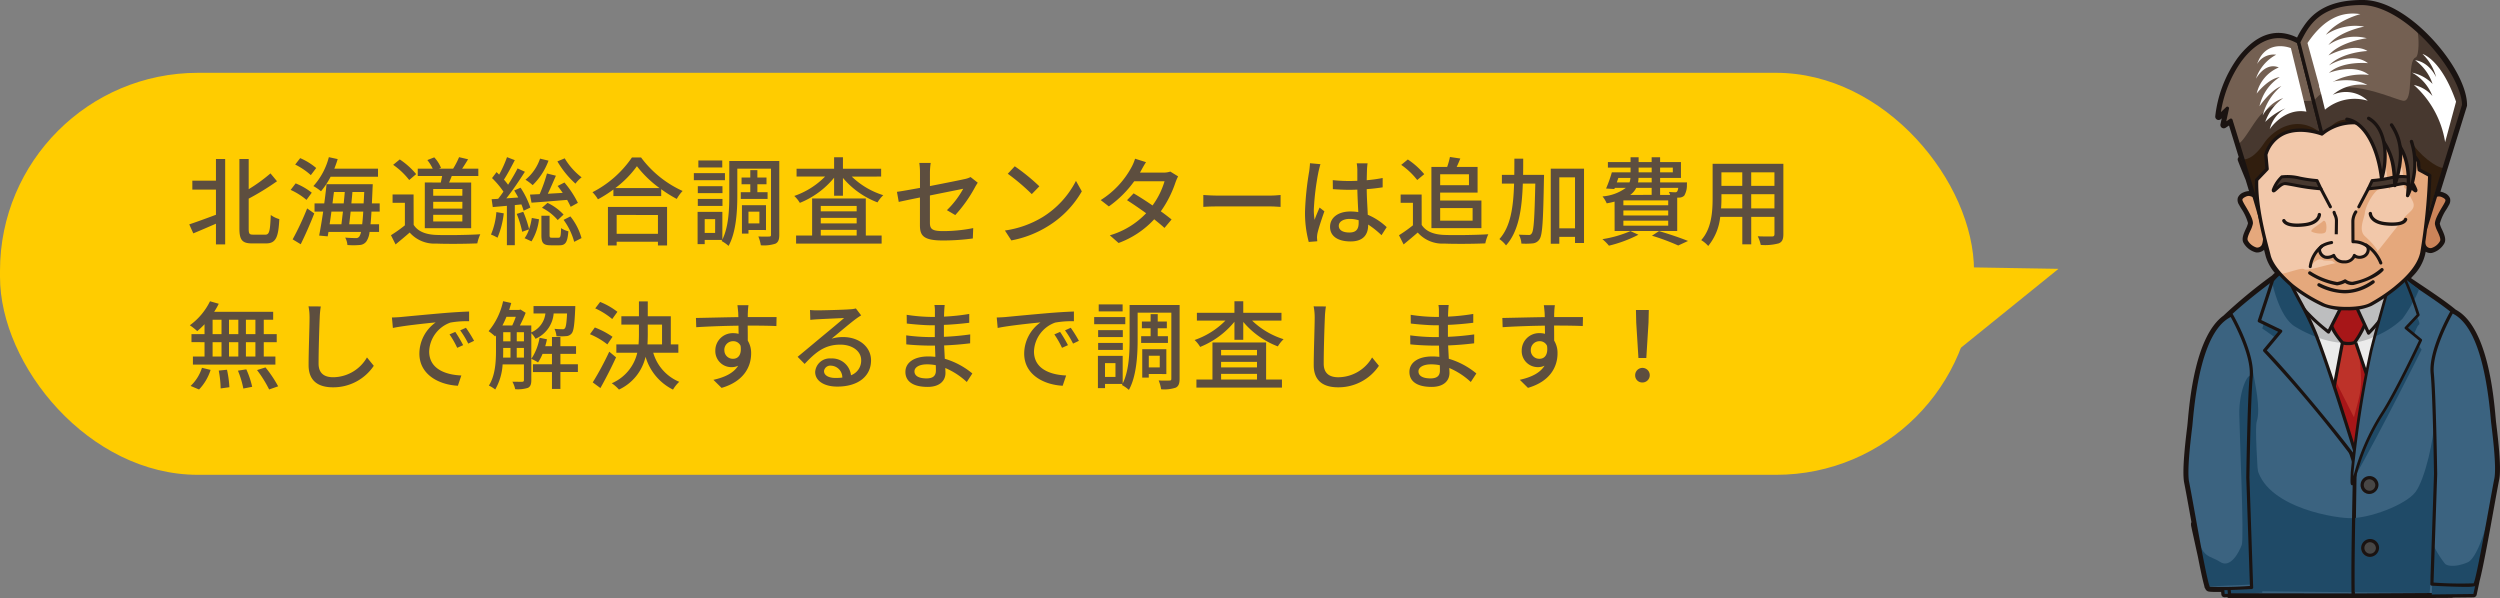
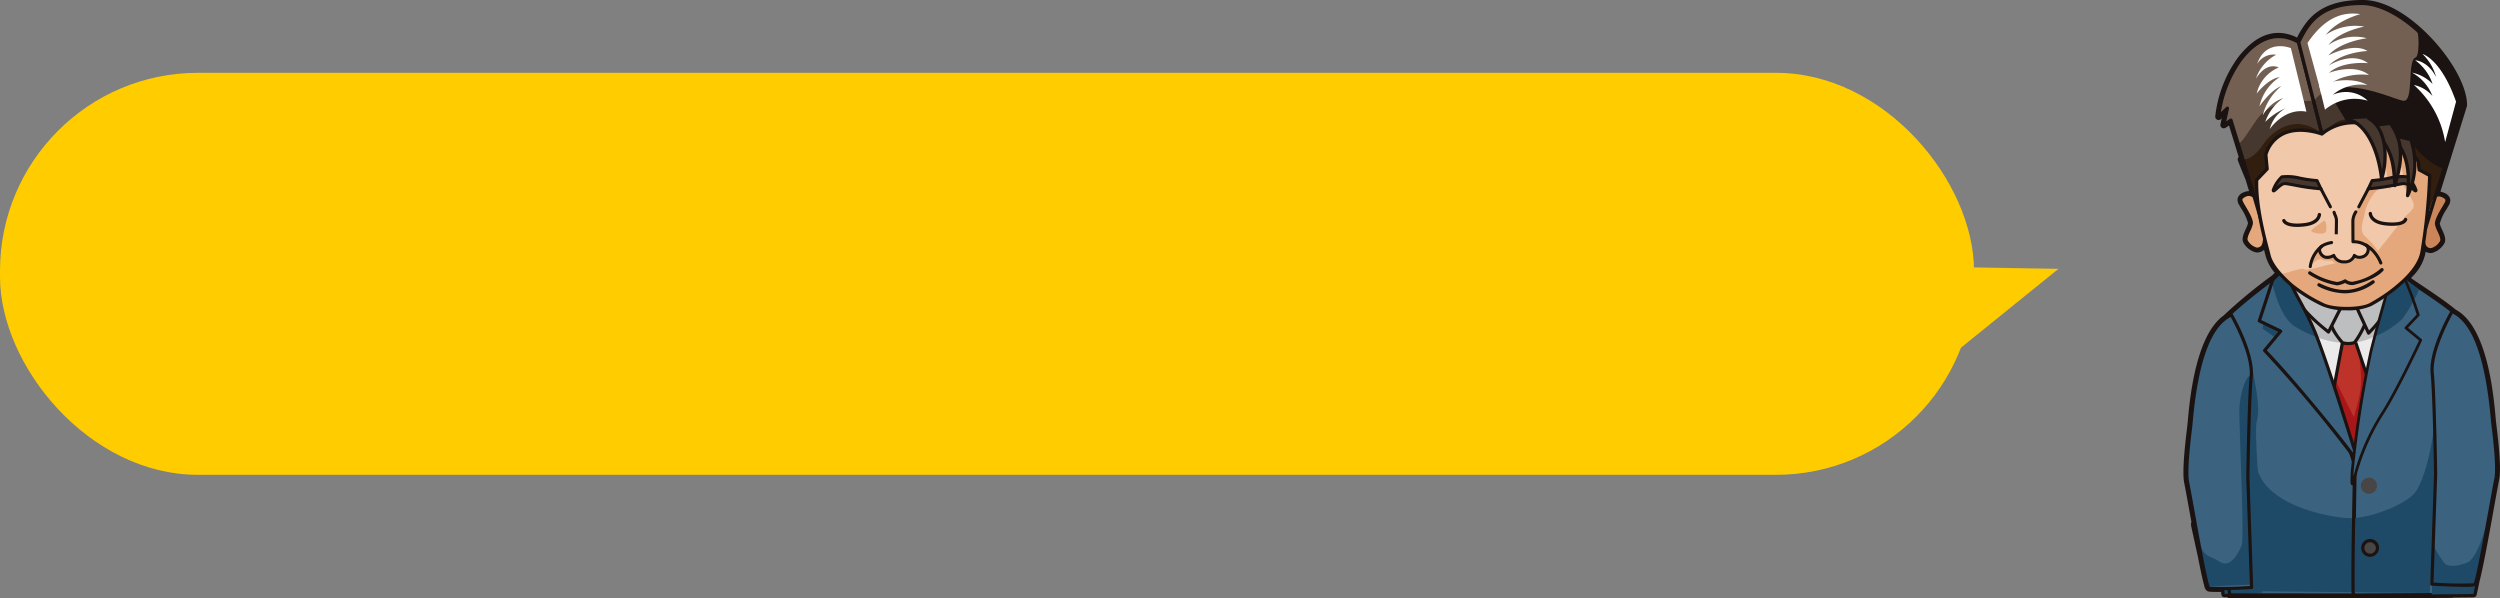
<svg xmlns="http://www.w3.org/2000/svg" width="416.661" height="99.735" viewBox="0 0 416.661 99.735">
  <rect x="0" y="0" width="416.661" height="99.735" fill="#808080" stroke="none" />
  <defs>
    <clipPath id="clip-path">
      <rect id="長方形_10428" data-name="長方形 10428" width="52.762" height="99.735" fill="none" />
    </clipPath>
  </defs>
  <g id="uwakikoudou_fuki" transform="translate(-553 -1701.932)">
    <rect id="長方形_10429" data-name="長方形 10429" width="329" height="67" rx="33" transform="translate(553 1714.067)" fill="#fc0" />
    <g id="グループ_5843" data-name="グループ 5843" transform="translate(916.899 1701.933)">
      <g id="グループ_5839" data-name="グループ 5839" transform="translate(0 0)" clip-path="url(#clip-path)">
        <path id="パス_54823" data-name="パス 54823" d="M1.975,88.376c.026.123.053.241.08.358.011.047.022.09.033.136-.339-1.551-.481-2.2-.113-.493M51.505,70.4c-.229-1.942-.92-15.5-6.487-18.376-2.228-1.882-6.652-4.661-7.995-5.641.25-.249.5-.515.751-.8A7.28,7.28,0,0,0,39.7,42.192c.1-.5.2-1.108.3-1.782a1.525,1.525,0,0,0,.338.8c.99.929,2.13-.242,2.575-.928s-.693-2.18-.792-2.987,1.237-2.786,1.485-3.27.593-.929-.4-1.414a1.356,1.356,0,0,0-1.227-.057l4.671-15.066C46.706,11.844,37.246.512,29.956.512c-.076,0-.147,0-.222,0-.03,0-.059,0-.089,0-5.374,0-7.764,1.988-9.236,4.2A13.309,13.309,0,0,0,19.15,6.981c-3.252-1.872-6.082-.863-8.3,1.346a13.344,13.344,0,0,0-1.474,1.69A20.25,20.25,0,0,0,5.816,19.39L7.269,18l-.594,2.772,1.188-.792s.924,2.969,2.018,6.549a2.457,2.457,0,0,1-.322-.014c.453,1.2.886,2.21,1.312,3.27.294.976.586,1.945.859,2.869a1.373,1.373,0,0,0-1.543-.129c-.99.484-.644.928-.4,1.413s1.585,2.463,1.485,3.27-1.237,2.3-.792,2.987,1.585,1.857,2.575.929a2.452,2.452,0,0,0,.421-1.46c.308,1.259.588,2.266.728,2.844A7.6,7.6,0,0,0,15.971,45.5c-.026.025-.053.052-.079.076a7.169,7.169,0,0,0-.884.8h-.036a83.507,83.507,0,0,0-7.985,6.607C2.022,56.543,1.379,69.1,1.158,70.962c-.232,1.976-.928,7.4-.524,9.372.317,1.555,1.063,5.823,1.8,9.77-.117-.358-.232-.768-.344-1.235l.839,3.836c.4,2.052.763,3.78,1.014,4.651.048.217.075.339.075.339H4.05a.6.6,0,0,0,.14.268,12.685,12.685,0,0,0,2.551.075c.029.3.057.593.087.9l.8-.024c.011.116.018.183.018.183l20.594.031c0-.152-.005-.31-.008-.47h.014l-.007.47,16.436-.09c0-.015,0-.031,0-.046l3.6-.043s.223-1.018.509-2.373c.836-3.113,2.692-14.083,3.246-16.8.4-1.976-.292-7.4-.525-9.373" transform="translate(0.049 0.05)" fill="#1a1311" />
        <path id="パス_54824" data-name="パス 54824" d="M28.289,99.735h0L7.693,99.7a.561.561,0,0,1-.4-.171l-.4.011a.528.528,0,0,1-.576-.506l-.036-.381C4.345,98.68,4.146,98.59,4,98.518a.786.786,0,0,1-.364-.426.53.53,0,0,1-.116-.226l-.075-.341c-.22-.76-.557-2.3-1.018-4.664l-.949-4.315v0c-.055-.256-.1-.469-.137-.65-.043-.2-.07-.318-.077-.343l.016,0c-.035-.265-.021-.42.058-.517-.114-.625-.224-1.238-.33-1.824C.631,83.132.314,81.377.134,80.5-.261,78.561.32,73.71.6,71.378l.052-.432c.02-.173.044-.443.076-.791C1.043,66.65,2,56.006,6.67,52.607a83.412,83.412,0,0,1,8.02-6.635.569.569,0,0,1,.055-.034c.149-.157.321-.316.487-.458a7.436,7.436,0,0,1-1.522-2.786c-.058-.243-.143-.563-.242-.945-.009-.037-.02-.076-.03-.114a1.692,1.692,0,0,1-1.334.435,3.357,3.357,0,0,1-2.043-1.516c-.446-.69-.027-1.6.343-2.412a4.333,4.333,0,0,0,.363-.951A8.18,8.18,0,0,0,9.636,34.76c-.134-.225-.242-.4-.3-.514l-.056-.107a1.453,1.453,0,0,1-.219-1.166,1.6,1.6,0,0,1,.926-.9,2.718,2.718,0,0,1,.945-.232c-.18-.6-.365-1.221-.553-1.84-.126-.309-.27-.66-.416-1.014-.287-.7-.581-1.418-.884-2.222a.558.558,0,0,1,.086-.545.594.594,0,0,1,.048-.055c-.7-2.277-1.305-4.242-1.616-5.248l-.563.375a.562.562,0,0,1-.861-.585l.213-.991-.135.128a.562.562,0,0,1-.948-.45A20.62,20.62,0,0,1,8.98,9.734a13.727,13.727,0,0,1,1.535-1.762C13.1,5.4,16,4.809,18.941,6.257A13.091,13.091,0,0,1,20,4.444C21.26,2.544,23.647,0,29.695,0L29.8,0,30,0C33.21,0,37.139,2.107,40.78,5.778,44.687,9.72,47.3,14.45,47.269,17.547a.533.533,0,0,1-.025.161L42.829,31.945a2.27,2.27,0,0,1,.682.217,1.609,1.609,0,0,1,.924.9,1.456,1.456,0,0,1-.219,1.166l-.057.109c-.056.11-.163.29-.3.514a8.155,8.155,0,0,0-1.131,2.432,4.333,4.333,0,0,0,.363.951c.371.807.79,1.722.343,2.41a3.361,3.361,0,0,1-2.043,1.517,1.636,1.636,0,0,1-1.014-.206c-.025.14-.052.275-.078.4a7.673,7.673,0,0,1-2.068,3.664c-.1.112-.2.225-.3.334.4.276.912.619,1.484,1,1.865,1.248,4.413,2.951,5.966,4.254,5.28,2.8,6.312,14.224,6.652,17.987.032.348.056.617.076.792l.053.434c.28,2.332.86,7.182.465,9.117-.179.877-.493,2.619-.867,4.678C51,88.847,49.947,94.64,49.377,96.766c-.281,1.328-.5,2.349-.5,2.349a.561.561,0,0,1-.542.441l-3.4.039a.48.48,0,0,1-.2.049l-16.435.09Zm20.036-.74h0ZM8.092,98.582l19.636.029a.563.563,0,0,1,.152-.3.586.586,0,0,1,.807,0,.576.576,0,0,1,.16.3l15.67-.087a.466.466,0,0,1,.2-.047l3.156-.037c.092-.421.241-1.116.413-1.933.566-2.111,1.611-7.877,2.373-12.088.375-2.072.692-3.823.872-4.7.359-1.758-.229-6.664-.48-8.759L51,70.518c-.022-.181-.047-.462-.079-.823-.878-9.722-2.933-15.482-6.107-17.12a.56.56,0,0,1-.1-.07c-1.5-1.267-4.05-2.973-5.913-4.218-.883-.591-1.623-1.087-2.051-1.4a.562.562,0,0,1-.065-.851c.24-.239.484-.5.723-.77a6.633,6.633,0,0,0,1.8-3.139c.1-.492.2-1.088.3-1.749a.561.561,0,0,1,1.105-.026,1.1,1.1,0,0,0,.173.5.562.562,0,0,0,.483.186A2.209,2.209,0,0,0,42.5,40.03c.111-.169-.262-.984-.421-1.33a4.748,4.748,0,0,1-.457-1.283c-.093-.764.553-1.922,1.281-3.144.117-.2.213-.354.261-.45l.067-.125a1.533,1.533,0,0,0,.138-.307,1.45,1.45,0,0,0-.348-.22.789.789,0,0,0-.748-.05.562.562,0,0,1-.769-.678l4.646-14.984c-.024-2.781-2.545-7.239-6.163-10.889C36.551,3.108,32.914,1.123,30,1.123l-.121,0-.093,0-.1,0c-5.446,0-7.546,2.113-8.768,3.955a12.7,12.7,0,0,0-1.214,2.181.562.562,0,0,1-.793.258C16.242,5.975,13.679,6.4,11.3,8.773A12.669,12.669,0,0,0,9.882,10.4a19.41,19.41,0,0,0-3.207,7.49l.256-.242a.561.561,0,0,1,.937.523l-.3,1.421.038-.025a.563.563,0,0,1,.848.3s.924,2.97,2.018,6.553a.559.559,0,0,1-.083.494l-.029.037c.22.565.436,1.091.65,1.611.146.356.291.71.435,1.069.31,1.024.6,1.994.875,2.918a.561.561,0,0,1-.865.615.822.822,0,0,0-.968-.082c-.3.148-.353.241-.353.242.008.03.09.183.144.286l.066.125c.049.1.145.252.261.45.729,1.221,1.375,2.38,1.282,3.144a4.742,4.742,0,0,1-.457,1.282c-.159.347-.532,1.161-.421,1.331a2.208,2.208,0,0,0,1.236,1.012.563.563,0,0,0,.484-.188c.007-.007.175-.185.246-1.093a.561.561,0,0,1,1.1-.09c.178.722.345,1.36.481,1.881.1.392.188.716.248.965a7.005,7.005,0,0,0,1.641,2.748.56.56,0,0,1-.025.765l-.086.082a6.932,6.932,0,0,0-.85.77.564.564,0,0,1-.23.158,81.66,81.66,0,0,0-7.818,6.477.47.47,0,0,1-.07.061c-2.841,2.035-4.7,7.676-5.518,16.763-.032.363-.057.642-.079.823l-.052.434c-.251,2.095-.839,7-.48,8.76.181.885.5,2.65.877,4.733.286,1.579.605,3.343.922,5.046a.562.562,0,0,1-.014.268l.506,2.316c.456,2.347.785,3.852,1.006,4.615l.044.2a.6.6,0,0,1,.039.069c.224.014.8.039,2.166.009a.554.554,0,0,1,.571.51l.035.371.273-.009a.493.493,0,0,1,.433.184" transform="translate(0 0)" fill="#1a1311" />
        <path id="パス_54825" data-name="パス 54825" d="M43.765,49.218c-.99-1.627-8.027-5.958-9.363-7l-7.815.035L25.8,95.092,42.231,95c-1.485-15.824,2.525-44.156,1.534-45.784" transform="translate(2.494 4.082)" fill="#3b6380" />
        <path id="パス_54826" data-name="パス 54826" d="M25.819,95.384a.27.27,0,0,1-.191-.08.266.266,0,0,1-.078-.193l.792-52.837a.27.27,0,0,1,.268-.264l7.815-.035h0a.265.265,0,0,1,.164.057c.366.285,1.17.823,2.187,1.5,2.743,1.834,6.5,4.344,7.241,5.568.412.678.141,4.345-.461,11.911C42.738,71.291,41.618,85.366,42.521,95a.267.267,0,0,1-.068.206.263.263,0,0,1-.2.088l-16.437.091Zm1.056-52.839-.784,52.3,15.87-.088c-.859-9.669.249-23.593,1.062-33.787.452-5.672.878-11.029.537-11.59-.682-1.122-4.533-3.7-7.081-5.4-.963-.645-1.736-1.162-2.143-1.468Z" transform="translate(2.47 4.058)" fill="#1a1311" />
        <path id="パス_54827" data-name="パス 54827" d="M14.572,42.342s-7.821,5.7-9.5,8.409S7.245,95.058,7.245,95.058l20.594.031c-.2-11.208.96-43.362.792-52.837Z" transform="translate(0.449 4.085)" fill="#3b6380" />
        <path id="パス_54828" data-name="パス 54828" d="M40.667,64.173c.116,2.333-1.457,9.563-3.09,11.663s-7.7,4.432-11.08,4.314-14.928-2.273-15.452-9.388l.64,21.575,28.282.292s1.865-19.709.7-28.456" transform="translate(1.068 6.204)" fill="#1f4a67" />
        <path id="パス_54829" data-name="パス 54829" d="M11.726,64.8c.693-2.17-.3-6.33-.693-8.59l-4.95,1.808L5.154,63.4C6.61,73.665,4.6,75.465,6.38,93.549l6.258-.19c.615-5.3-1.55-26.565-.911-28.564" transform="translate(0.498 5.434)" fill="#1f4a67" />
        <path id="パス_54830" data-name="パス 54830" d="M27.862,95.381h0L7.268,95.35A.27.27,0,0,1,7,95.106c-.158-1.7-3.849-41.714-2.14-44.472,1.692-2.725,9.254-8.25,9.575-8.485a.279.279,0,0,1,.157-.052l14.06-.09h0a.269.269,0,0,1,.269.264c.08,4.534-.143,14.174-.377,24.38-.256,11.117-.52,22.611-.416,28.455a.27.27,0,0,1-.268.274m-20.35-.567,20.077.03c-.093-5.935.168-17.252.42-28.2.23-10,.449-19.467.381-24.094l-13.707.088c-.778.572-7.812,5.781-9.366,8.283-1.332,2.147,1.112,32.175,2.2,43.9" transform="translate(0.426 4.061)" fill="#1a1311" />
        <path id="パス_54831" data-name="パス 54831" d="M16.27,38.161l.148,4.2,9.307,7.821,8.367-7.144.1-5.244L25.775,42.14Z" transform="translate(1.573 3.654)" fill="#e5a87c" />
        <path id="パス_54832" data-name="パス 54832" d="M34.038,37.8,25.622,42.14l-6.239-2.611-1.533.41c1.848,1.929,3.267,4.07,4.62,4.461a14.066,14.066,0,0,1,5.22,3.979l6.249-5.335Z" transform="translate(1.726 3.654)" fill="#cc8459" />
        <path id="パス_54833" data-name="パス 54833" d="M25.749,50.479a.269.269,0,0,1-.172-.063L16.269,42.6a.272.272,0,0,1-.1-.2l-.148-4.2a.269.269,0,0,1,.371-.257l9.391,3.93,8.3-4.284a.269.269,0,0,1,.392.243l-.1,5.245a.274.274,0,0,1-.094.2l-8.367,7.143a.269.269,0,0,1-.174.065m-9.043-8.218,9.042,7.6,8.1-6.918.088-4.674L25.921,42.4a.271.271,0,0,1-.226.009l-9.119-3.816Z" transform="translate(1.549 3.631)" fill="#1a1311" />
        <path id="パス_54834" data-name="パス 54834" d="M16.811,46.2l9.456,3.481,9.01-5.7L27.059,70.839,16.811,45.882" transform="translate(1.625 4.252)" fill="#ebebeb" />
        <path id="パス_54835" data-name="パス 54835" d="M27.083,71.131a.271.271,0,0,1-.249-.167L16.785,46.49l-.043-.015a.269.269,0,0,1-.159-.344.289.289,0,0,1,.03-.058l-.026-.065a.268.268,0,1,1,.5-.2l.109.263,9.067,3.338,8.9-5.626a.268.268,0,0,1,.306.013.271.271,0,0,1,.093.293L27.34,70.941a.268.268,0,0,1-.245.189h-.012m-9.615-24.39,9.577,23.325L34.833,44.62l-8.4,5.31a.272.272,0,0,1-.236.025Z" transform="translate(1.602 4.229)" fill="#1a1311" />
        <path id="パス_54836" data-name="パス 54836" d="M24.318,52.1l-1.683,8.952L26.5,72.942l2.971-12.207L26.4,51.692Z" transform="translate(2.188 4.998)" fill="#bd3229" />
        <path id="パス_54837" data-name="パス 54837" d="M26.968,53.264a44.923,44.923,0,0,1,.439,4.5c.066,2.412-.463,3.8-1.189,6.632l-3.1-6.129-.329,1.755L26.85,71.275l2.6-10.691Z" transform="translate(2.203 5.149)" fill="#a71618" />
        <path id="パス_54838" data-name="パス 54838" d="M26.52,73.233a.271.271,0,0,1-.256-.185L22.4,61.158a.263.263,0,0,1-.008-.134l1.682-8.951a.271.271,0,0,1,.212-.214l2.079-.406a.261.261,0,0,1,.3.177l3.071,9.041a.27.27,0,0,1,.007.15l-2.97,12.206a.267.267,0,0,1-.25.205H26.52M22.935,61.057l3.548,10.925L29.211,60.77l-2.97-8.746-1.67.328Z" transform="translate(2.165 4.974)" fill="#1a1311" />
        <path id="パス_54839" data-name="パス 54839" d="M33.118,42.048c-.12-.4-.385-1.154-.483-1.43H15.576a14.818,14.818,0,0,1-1.04,1.078,8.481,8.481,0,0,1,1.6-1.05c-.792,2.034,2.13,5.289,4.406,10.85.1.24.2.5.309.779a15.374,15.374,0,0,0,5.363,1,11.715,11.715,0,0,0,4.263-1.122c1.457-5.545,2.768-9.664,2.638-10.1" transform="translate(1.405 3.927)" fill="#bdbebf" />
-         <path id="パス_54840" data-name="パス 54840" d="M23.99,46.5a10.271,10.271,0,0,0,2.674.136c.642-.091,1.436,1.989,1.534,2.441s-1.584,3.346-1.881,3.526a3.282,3.282,0,0,1-1.981,0c-.3-.226-1.982-2.486-1.881-3.029A25.3,25.3,0,0,1,23.99,46.5" transform="translate(2.17 4.495)" fill="#a71618" />
        <path id="パス_54841" data-name="パス 54841" d="M25.279,53.046a2.089,2.089,0,0,1-1.081-.207c-.249-.19-2.119-2.548-1.984-3.291a23.41,23.41,0,0,1,1.566-3.158.27.27,0,0,1,.3-.127,10.1,10.1,0,0,0,2.565.128c1.04-.145,1.828,2.622,1.835,2.652.129.592-1.644,3.593-2,3.812a2.949,2.949,0,0,1-1.2.192m-1.13-6.221a21.159,21.159,0,0,0-1.407,2.818,9.37,9.37,0,0,0,1.78,2.768A3.353,3.353,0,0,0,26.2,52.4a12.85,12.85,0,0,0,1.758-3.254c-.152-.691-.909-2.22-1.221-2.22h-.012a11.191,11.191,0,0,1-2.575-.1" transform="translate(2.147 4.472)" fill="#1a1311" />
        <path id="パス_54842" data-name="パス 54842" d="M16.231,40.52s6.584,6.149,8.614,6.6l-2.179,4.295s-3.96-3.119-5.3-5.244a13.58,13.58,0,0,1-1.733-4.16Z" transform="translate(1.512 3.917)" fill="#bdbebf" />
        <path id="パス_54843" data-name="パス 54843" d="M22.691,51.709a.268.268,0,0,1-.167-.058c-.162-.128-4.012-3.173-5.358-5.312a13.746,13.746,0,0,1-1.768-4.25.273.273,0,0,1,.013-.151l.594-1.491a.268.268,0,0,1,.191-.163.264.264,0,0,1,.241.066c2.259,2.11,6.941,6.19,8.489,6.535a.266.266,0,0,1,.184.147.272.272,0,0,1,0,.237L22.93,51.562a.264.264,0,0,1-.181.14.27.27,0,0,1-.058.007M15.94,42.06a13.638,13.638,0,0,0,1.681,3.993,28.355,28.355,0,0,0,4.98,4.971l1.885-3.719c-2.079-.809-6.886-5.158-8.126-6.3Z" transform="translate(1.488 3.894)" fill="#1a1311" />
        <path id="パス_54844" data-name="パス 54844" d="M26.291,47.212c1.782-.588,5.149-3.707,7.128-6.691l.693,1.536a23.373,23.373,0,0,1-5.792,9.54Z" transform="translate(2.542 3.918)" fill="#bdbebf" />
        <path id="パス_54845" data-name="パス 54845" d="M28.343,51.89a.343.343,0,0,1-.047,0,.268.268,0,0,1-.2-.151l-2.029-4.387a.267.267,0,0,1,.159-.367c1.755-.579,5.085-3.718,6.988-6.584a.279.279,0,0,1,.246-.12.271.271,0,0,1,.223.158l.694,1.536a.261.261,0,0,1,.013.18,23.857,23.857,0,0,1-5.863,9.662.271.271,0,0,1-.189.078m-1.665-4.506,1.747,3.776A23.458,23.458,0,0,0,33.851,42.1l-.456-1.012c-1.915,2.734-4.882,5.514-6.716,6.294" transform="translate(2.518 3.894)" fill="#1a1311" />
        <path id="パス_54846" data-name="パス 54846" d="M12.477,48.518l-.495,1.538s1.485.995,2.772,1.989c1.06.819,1.385-2.8,1.385-2.8Z" transform="translate(1.158 4.691)" fill="#1f4a67" />
-         <path id="パス_54847" data-name="パス 54847" d="M35.84,47.2c.372.724,1.264,2.17.893,2.351s-.967,2.079-.967,2.079l1.414,2.079S30.26,67.543,26.019,74.958l3.2-15.914Z" transform="translate(2.515 4.563)" fill="#1f4a67" />
        <path id="パス_54848" data-name="パス 54848" d="M16.431,40.644a7.888,7.888,0,0,0-2.723,2.215c-.148.543-2.178,6.691-2.178,6.691l3.564,1.718-2.673,3.21A220.478,220.478,0,0,1,28.065,73.241s-4.95-16.186-7.227-21.747-5.2-8.816-4.406-10.85" transform="translate(1.115 3.929)" fill="#3b6380" />
        <path id="パス_54849" data-name="パス 54849" d="M16.244,40.644a8.446,8.446,0,0,0-1.6,1.05c-.337.32-.658.609-.889.812a1.064,1.064,0,0,0-.229.354c-.011.039-.032.111-.061.2.256,1.177,1.426,5.981,3.824,7.435a20.987,20.987,0,0,0,3.676,1.774c-.107-.277-.212-.538-.309-.779-2.278-5.561-5.2-8.816-4.406-10.85" transform="translate(1.301 3.929)" fill="#1f4a67" />
        <path id="パス_54850" data-name="パス 54850" d="M28.089,73.533a.27.27,0,0,1-.225-.122A220.043,220.043,0,0,0,12.254,54.69a.268.268,0,0,1-.016-.36l2.454-2.946-3.255-1.569a.269.269,0,0,1-.138-.326c.02-.061,2.029-6.148,2.175-6.678.185-.68,2.28-2.165,2.885-2.4a.272.272,0,0,1,.286.061.269.269,0,0,1,.059.286c-.445,1.143.474,2.847,1.745,5.206a54.693,54.693,0,0,1,2.661,5.446c2.254,5.509,7.186,21.608,7.235,21.77a.268.268,0,0,1-.143.321.273.273,0,0,1-.113.025M12.806,54.487c3.912,4.013,11.515,13.218,14.536,17.27-1.306-4.216-4.9-15.677-6.729-20.138a54.722,54.722,0,0,0-2.635-5.395c-1.15-2.134-2.027-3.76-1.913-5.046a7.641,7.641,0,0,0-2.074,1.774c-.135.49-1.738,5.355-2.109,6.481l3.353,1.616a.267.267,0,0,1,.09.412Z" transform="translate(1.091 3.906)" fill="#1a1311" />
        <path id="パス_54851" data-name="パス 54851" d="M34.043,42.907a27.646,27.646,0,0,1,1.29,3.329,12.162,12.162,0,0,0,.918-1.924l-4.844-3.7h-.269c.561.415,2.617,1.939,2.905,2.29" transform="translate(3.01 3.927)" fill="#1f4a67" />
        <path id="パス_54852" data-name="パス 54852" d="M29.642,73.815A1.342,1.342,0,1,1,28.3,72.594a1.283,1.283,0,0,1,1.337,1.221" transform="translate(2.607 7.018)" fill="#474645" />
-         <path id="パス_54853" data-name="パス 54853" d="M28.328,75.328a1.493,1.493,0,1,1,1.6-1.489,1.551,1.551,0,0,1-1.6,1.489m0-2.441a.958.958,0,1,0,1.068.952,1.016,1.016,0,0,0-1.068-.952" transform="translate(2.583 6.994)" fill="#1a1311" />
        <path id="パス_54854" data-name="パス 54854" d="M29.732,83.379a1.342,1.342,0,1,1-1.337-1.221,1.283,1.283,0,0,1,1.337,1.221" transform="translate(2.616 7.943)" fill="#474645" />
        <path id="パス_54855" data-name="パス 54855" d="M28.418,84.892a1.493,1.493,0,1,1,1.6-1.489,1.551,1.551,0,0,1-1.6,1.489m0-2.441a.958.958,0,1,0,1.068.952,1.016,1.016,0,0,0-1.068-.952" transform="translate(2.592 7.919)" fill="#1a1311" />
        <path id="パス_54856" data-name="パス 54856" d="M7.942,47.858C2.1,50.39,1.393,64.408,1.159,66.384s-.929,7.4-.525,9.373C1.275,78.9,3.666,93.132,4.191,93.384s7.114-.106,7.114-.106l-.62-18.32s.181-12.924.561-16.828S7.942,47.858,7.942,47.858" transform="translate(0.049 4.627)" fill="#3b6380" />
        <path id="パス_54857" data-name="パス 54857" d="M11.136,57.236c-.525-.8-2.041,2.4-1.983,6.284s.817,20.662.408,21.781S7.7,89.295,5.947,88.124c-1.705-1.143-2.968-.412-4-4.862-.027-.116-.054-.235-.08-.358-1.051-4.846,2.041,9.32,2.041,9.32l7.172-.319s-.7-20.664.058-34.669" transform="translate(0.159 5.522)" fill="#1f4a67" />
        <path id="パス_54858" data-name="パス 54858" d="M41.121,47.349c5.842,2.532,6.549,16.55,6.783,18.526s.929,7.4.525,9.373c-.642,3.142-3.032,17.375-3.558,17.627s-7.114-.106-7.114-.106l.62-18.32S38.2,61.525,37.816,57.62s3.305-10.271,3.305-10.271" transform="translate(3.65 4.578)" fill="#3b6380" />
        <path id="パス_54859" data-name="パス 54859" d="M47.213,78.315c-.438,2.362-2,7.169-3.455,7.828s-3.174.825-3.805.263a17.09,17.09,0,0,1-1.876-2.969l-.34,8.08,6.94-.082s1.653-7.555,1.749-8.923,1.127-5.052.787-4.2" transform="translate(3.648 7.559)" fill="#1f4a67" />
        <path id="パス_54860" data-name="パス 54860" d="M5.769,93.764A6.619,6.619,0,0,1,4.1,93.65c-.376-.181-.839-2.1-2.836-13.134C.893,78.474.574,76.71.4,75.835c-.386-1.888.192-6.708.469-9.026l.052-.432c.021-.177.046-.45.078-.8C1.341,61.722,2.4,50,7.858,47.636a.268.268,0,0,1,.339.112c.152.263,3.724,6.487,3.34,10.433-.375,3.847-.557,16.677-.559,16.805L11.6,93.293a.267.267,0,0,1-.253.276c-1.062.058-3.775.2-5.574.2m-1.395-.586a60.44,60.44,0,0,0,6.678-.131l-.61-18.057c0-.141.185-12.993.563-16.864.328-3.379-2.526-8.764-3.152-9.9-3.3,1.638-5.432,7.487-6.325,17.39-.033.361-.058.639-.079.82l-.053.432c-.252,2.11-.843,7.052-.476,8.855.18.881.5,2.647.87,4.693C2.6,84.914,3.956,92.379,4.374,93.179" transform="translate(0.026 4.603)" fill="#1a1311" />
        <path id="パス_54861" data-name="パス 54861" d="M43.338,93.254c-1.8,0-4.511-.136-5.572-.194a.267.267,0,0,1-.252-.276l.62-18.32c0-.116-.185-12.945-.561-16.793-.384-3.946,3.189-10.169,3.342-10.433a.264.264,0,0,1,.338-.111c5.46,2.367,6.518,14.085,6.865,17.935.032.354.057.628.078.8l.052.435c.277,2.315.854,7.135.469,9.022-.179.876-.5,2.642-.869,4.686-2,11.026-2.459,12.948-2.835,13.129a6.652,6.652,0,0,1-1.674.114m-5.279-.715a60.508,60.508,0,0,0,6.679.128c.419-.8,1.769-8.263,2.582-12.753.371-2.046.691-3.814.871-4.7.367-1.8-.224-6.743-.477-8.852l-.052-.435c-.022-.181-.047-.46-.079-.82-.893-9.9-3.021-15.75-6.325-17.389-.627,1.134-3.48,6.518-3.152,9.9.377,3.871.561,16.722.563,16.851Z" transform="translate(3.627 4.554)" fill="#1a1311" />
        <path id="パス_54862" data-name="パス 54862" d="M31.528,40.52s2.714,1.989,3.05,2.4,2.084,5.651,2.084,5.651l-2.047,2.17,2.455,2.034s-4.017,8.59-6.435,12.3A37.284,37.284,0,0,0,26.06,75.6c-.6,2.441-.449.316-.41-.859a175.061,175.061,0,0,1,3.162-20.254C30.486,47.8,32.2,42.554,32.048,42.058s-.52-1.538-.52-1.538" transform="translate(2.475 3.917)" fill="#3b6380" />
        <path id="パス_54863" data-name="パス 54863" d="M33.677,49.219a22.556,22.556,0,0,0,1.856-2.983,27.6,27.6,0,0,0-1.29-3.328c-.288-.351-2.344-1.875-2.905-2.29H31.23c.1.277.363,1.03.483,1.43.132.439-1.179,4.557-2.637,10.1a14.549,14.549,0,0,0,4.6-2.93" transform="translate(2.811 3.927)" fill="#1f4a67" />
        <path id="パス_54864" data-name="パス 54864" d="M25.714,76.982a.41.41,0,0,1-.049,0c-.29-.041-.3-.284-.243-1.778l.015-.442a173.8,173.8,0,0,1,3.17-20.3c.762-3.049,1.521-5.758,2.132-7.933a34.764,34.764,0,0,0,1.1-4.384c-.144-.478-.511-1.507-.514-1.518a.232.232,0,0,1,.356-.265c.281.205,2.748,2.018,3.093,2.436A59.174,59.174,0,0,1,36.9,48.514a.23.23,0,0,1-.052.232l-1.876,1.989,2.266,1.878a.233.233,0,0,1,.061.277c-.039.087-4.052,8.647-6.452,12.326A36.881,36.881,0,0,0,26.3,75.679c-.253,1.043-.364,1.3-.59,1.3m6.3-35.806c.1.293.208.615.274.836.1.319-.208,1.44-1.1,4.635-.61,2.174-1.368,4.878-2.129,7.921A177.572,177.572,0,0,0,25.9,74.772l-.018.445c0,.078-.005.167-.009.259A37.444,37.444,0,0,1,30.46,64.963c2.2-3.372,5.777-10.9,6.345-12.107l-2.318-1.919a.241.241,0,0,1-.083-.166.228.228,0,0,1,.064-.173l1.95-2.069a57.545,57.545,0,0,0-2-5.444,28.926,28.926,0,0,0-2.4-1.909" transform="translate(2.455 3.897)" fill="#1a1311" />
        <path id="パス_54865" data-name="パス 54865" d="M11.519,30.368c-.545-.525-1.138-1.131-2.129-.646s-.644.929-.4,1.413,1.584,2.463,1.485,3.27-1.238,2.3-.792,2.987,1.584,1.858,2.574.929.049-7.105.049-7.105Z" transform="translate(0.844 2.856)" fill="#e5a87c" />
        <path id="パス_54866" data-name="パス 54866" d="M11.489,38.941a1.468,1.468,0,0,1-.169-.01A3.045,3.045,0,0,1,9.5,37.553c-.354-.547.01-1.345.363-2.115a4.358,4.358,0,0,0,.389-1.041,7.311,7.311,0,0,0-1.171-2.628c-.129-.217-.234-.392-.287-.5l-.059-.114a1.169,1.169,0,0,1-.2-.926,1.331,1.331,0,0,1,.769-.716,1.927,1.927,0,0,1,2.38.656l.045.044.792.849a.243.243,0,0,1,.065.135c.161,1.054.909,6.357-.126,7.328a1.393,1.393,0,0,1-.969.412m-1.38-9.12a1.322,1.322,0,0,0-.585.151c-.291.143-.466.287-.508.418s.052.321.163.531l.063.121c.052.1.149.263.272.468.671,1.126,1.321,2.282,1.24,2.948a4.637,4.637,0,0,1-.432,1.192c-.269.586-.6,1.315-.4,1.627a2.476,2.476,0,0,0,1.459,1.15.876.876,0,0,0,.73-.269c.643-.6.334-4.459-.016-6.8l-.734-.786-.032-.03a1.868,1.868,0,0,0-1.221-.717" transform="translate(0.821 2.834)" fill="#1a1311" />
        <path id="パス_54867" data-name="パス 54867" d="M37.614,30.448c.545-.525,1.138-1.131,2.129-.646s.644.929.4,1.413-1.584,2.463-1.485,3.27,1.238,2.3.792,2.987-1.584,1.858-2.574.929-.049-7.105-.049-7.105Z" transform="translate(3.521 2.864)" fill="#cc8459" />
        <path id="パス_54868" data-name="パス 54868" d="M37.69,39.02a1.393,1.393,0,0,1-.969-.412c-1.035-.971-.287-6.274-.126-7.328a.251.251,0,0,1,.065-.135l.792-.849.01-.01.175.183-.14-.217a1.928,1.928,0,0,1,2.38-.656,1.331,1.331,0,0,1,.769.716,1.169,1.169,0,0,1-.2.926l-.059.114c-.054.105-.157.28-.286.5a7.315,7.315,0,0,0-1.172,2.628,4.444,4.444,0,0,0,.388,1.041c.353.771.719,1.568.364,2.115a3.049,3.049,0,0,1-1.822,1.377,1.44,1.44,0,0,1-.169.01m-.606-7.587c-.351,2.346-.659,6.2-.016,6.8a.886.886,0,0,0,.731.269,2.469,2.469,0,0,0,1.456-1.15c.2-.314-.131-1.042-.4-1.627a4.577,4.577,0,0,1-.431-1.192c-.082-.666.568-1.822,1.239-2.948.123-.205.22-.368.272-.468L40,31c.112-.209.209-.392.163-.531s-.217-.275-.508-.418c-.809-.4-1.271.049-1.805.566l-.213-.148.185.173Z" transform="translate(3.498 2.842)" fill="#1a1311" />
        <path id="パス_54869" data-name="パス 54869" d="M12.076,34.969C10.823,30.349,7.394,19.5,7.394,19.5l-1.188.793L6.8,17.517,5.348,18.9A20.251,20.251,0,0,1,8.912,9.53c2.353-3.186,5.842-5.3,9.769-3.036l8,13.255Z" transform="translate(0.517 0.537)" fill="#47382f" />
        <path id="パス_54870" data-name="パス 54870" d="M9.071,9.362a20.251,20.251,0,0,0-3.564,9.373l1.452-1.386-.594,2.772,1.189-.793s1,3.781,1.111,4.069c.932-.422,2.575-3.712,3.791-4.9,2.079-2.03,4.686-2.136,8.79-2.245L18.667,6.5c-3.927-2.261-7.244-.32-9.6,2.866" transform="translate(0.532 0.534)" fill="#746052" />
        <path id="パス_54871" data-name="パス 54871" d="M22.235,20.5c-4.322-3.7-8.426-.281-9.613,1.5-1.148,1.723-2.438,2.917-3.861,2.739a68.382,68.382,0,0,1,2.786,7.642Z" transform="translate(0.847 1.823)" fill="#311e0e" />
        <path id="パス_54872" data-name="パス 54872" d="M12.582,36.981a.326.326,0,0,1-.046,0,.285.285,0,0,1-.226-.2c-1.119-4.126-4.4-14.725-5.048-16.81l-.875.583a.281.281,0,0,1-.43-.293l.4-1.882-.793.758a.285.285,0,0,1-.315.05.28.28,0,0,1-.159-.275A20.317,20.317,0,0,1,8.712,9.387C11.658,5.4,15.351,4.261,18.846,6.275a.28.28,0,0,1,.133.174l3.882,15.3a.284.284,0,0,1-.039.226L12.815,36.857a.281.281,0,0,1-.232.124M7.419,19.241a.282.282,0,0,1,.268.2c.037.12,3.618,11.628,5,16.6l9.6-14.273L18.465,6.7c-4.357-2.429-7.694.841-9.3,3.018a20.018,20.018,0,0,0-3.41,8.454l.877-.838A.281.281,0,0,1,7.1,17.6l-.45,2.1.613-.408a.274.274,0,0,1,.156-.047" transform="translate(0.492 0.513)" fill="#1a1311" />
-         <path id="パス_54873" data-name="パス 54873" d="M21.389,22.278l-3.882-15.3C18.9,3.855,21.4.512,28.313.512c7.29,0,16.749,11.332,16.7,16.98l-5.992,19.19Z" transform="translate(1.692 0.05)" fill="#47382f" />
        <path id="パス_54874" data-name="パス 54874" d="M34.911,16.737c1.915.33.581-6.622,2.1-7.216.61-.239.6-3.562.236-4.574C34.347,2.375,31.026.511,28,.511c-7.194,0-9.043,3.564-10.5,6.469l2.579,9.757c3.672-4.945,13-.315,14.826,0" transform="translate(1.692 0.05)" fill="#746052" />
        <path id="パス_54875" data-name="パス 54875" d="M41.3,26.23c-1.1.052-4.2-2.274-5.336-4.4-1.924,1.6-8.834-6.159-13.032-2.865l-1.89,1.6,9.021,5.76,8.32,8.621Z" transform="translate(2.035 1.755)" fill="#311e0e" />
        <path id="パス_54876" data-name="パス 54876" d="M38.7,38.255a.285.285,0,0,1-.19-.072L21.225,22.511a.285.285,0,0,1-.083-.139L17.26,7.075a.282.282,0,0,1,.021-.194c1.4-2.8,3.311-6.625,10.746-6.625,3.213,0,7.155,2.119,10.813,5.812,3.843,3.879,6.508,8.588,6.48,11.451a.291.291,0,0,1-.012.081L38.965,38.057a.282.282,0,0,1-.194.189.336.336,0,0,1-.073.009m-17.032-16.1L38.559,37.47l6.2-20c0-2.689-2.65-7.308-6.318-11.012C34.888,2.876,31.092.817,28.027.817c-7.01,0-8.8,3.424-10.2,6.22Z" transform="translate(1.668 0.025)" fill="#1a1311" />
        <path id="パス_54877" data-name="パス 54877" d="M11.127,28.183c-.159,4.848,1.618,10.777,2.054,12.574s2.316,3.7,3.858,5.04a26.737,26.737,0,0,0,5.1,3.157c1.763.909,6.409.9,8.025-.034a28.907,28.907,0,0,0,4-2.659c1.019-.859,3.927-3.117,4.516-5.97a98.664,98.664,0,0,0,1.3-12.844L38.228,26.5a10.558,10.558,0,0,1-.118-1.216c-.067-.992-8.977-10.568-16.1-4.76,0,0-7.267-2.821-9.355,3.451l.219,2.384Z" transform="translate(1.075 1.805)" fill="#f2c8aa" />
        <path id="パス_54878" data-name="パス 54878" d="M21.283,48.505c1.763.909,6.567,1.287,8.182.35A33.246,33.246,0,0,0,33.752,46c1.018-.859,3.987-2.861,4.578-5.715A100.492,100.492,0,0,0,39.553,27.4L37.8,26.447a11.125,11.125,0,0,0-.042-1.318c-.035-.53-3.657-2.567-7.1-4.876l1.4,3.557c.3,1.287.635,6.886.932,5.6S34.473,25.2,34.918,26s.126,3.3.67,3.5.914-4.848.963-4.4.009,2.214.058,3.354-.832,1.351.058,2.886-.453,1.908-1.343,3.047-4.483,5.693-5.275,6.633-3.116.808-4.9.759-5.818,1.569-6.462,1.124c-.434-.3-2.512.6-3.962.823.234.214.447.4.627.56a42.563,42.563,0,0,0,5.929,4.228" transform="translate(1.424 1.958)" fill="#e5a87c" />
        <path id="パス_54879" data-name="パス 54879" d="M18.853,6.968c2.863-4.2,5.755-5.26,8.818-4.815,0,0-3.847.989-5.753,3.449a8.77,8.77,0,0,1,6.4-1.371S24.132,5,22.345,7.3a7.819,7.819,0,0,1,6.394-1.13s-4.46.556-6.382,2.869c0,0,4.126-2.243,6.494-.735,0,0-4.253.16-6.417,2.4,0,0,3.773-2.425,6.5-.376,0,0-4.274-.428-6.5,1.619,0,0,4.17-1.647,6.669.347,0,0-5.026-.786-8,2.893Z" transform="translate(1.823 0.199)" fill="#fff" />
        <path id="パス_54880" data-name="パス 54880" d="M30.165,28.793c-.742.124-2.278,2.6-2.426,4.042-.08.781-1.089,2.723,0,3.754s2.822,2.64,2.475,4.166l-4.405-2.31a32.437,32.437,0,0,1-.05-4.58,29.756,29.756,0,0,1,2.772-5.445Z" transform="translate(2.483 2.748)" fill="#e5a87c" />
        <path id="パス_54881" data-name="パス 54881" d="M16.845,7.337c-1.723-.621-4.531-.622-5.625,2.651A3.178,3.178,0,0,1,14.4,8.439a7.066,7.066,0,0,0-3.381,3.992c1.243-2,2.648-2.362,3.814-1.87a6.262,6.262,0,0,0-3.692,4.355s1.87-2.472,3.855-2.755a7.8,7.8,0,0,0-3.385,4.874s1.825-2.688,3.645-3.365a9.311,9.311,0,0,0-3.116,4.912,6.182,6.182,0,0,1,3.444-2.917,8.092,8.092,0,0,0-3.016,3.977,10.318,10.318,0,0,1,3.389-2.269,5.546,5.546,0,0,0-2.635,3.471s2.383-3.6,6.111-2.913Z" transform="translate(1.065 0.679)" fill="#fff" />
        <path id="パス_54882" data-name="パス 54882" d="M40.258,22.9a16.105,16.105,0,0,0-5.208-9.53,5.527,5.527,0,0,1,3.093,1.84,7.5,7.5,0,0,0-3.407-3.9,6.6,6.6,0,0,1,3.427,1.882,7.908,7.908,0,0,0-2.9-3.941s2.11.076,3.5,2.816A8.474,8.474,0,0,0,36.486,8.2s3.084.8,5.593,7.952Z" transform="translate(3.358 0.793)" fill="#fff" />
        <path id="パス_54883" data-name="パス 54883" d="M19.433,40.611c.742-.907,1.485-1.155,1.831-.907s1.337.041,1.733.247a5.325,5.325,0,0,0,2.278.99c.89,0,2.03-.536,2.722-.454s3.119.206,2.823-.742S29.383,37.27,28,37.229s-6.286-.33-7.276.66a5.82,5.82,0,0,0-1.287,2.722" transform="translate(1.879 3.593)" fill="#e5a87c" />
        <path id="パス_54884" data-name="パス 54884" d="M23.535,35.955l-.512-.011s.033-1.74.033-2.264a1.894,1.894,0,0,0-.2-.816,3.576,3.576,0,0,1-.184-.506.256.256,0,1,1,.495-.134,3.205,3.205,0,0,0,.161.44,2.376,2.376,0,0,1,.243,1.016c0,.524-.033,2.275-.033,2.275" transform="translate(2.191 3.097)" fill="#1a1311" />
        <path id="パス_54885" data-name="パス 54885" d="M26.737,32.195a3.1,3.1,0,0,0-.495,1.485c0,.523.016,3.493.016,3.493s2.673.027,2.541,1.374a1.436,1.436,0,0,1-2.311.908,1.585,1.585,0,0,1-1.7,1.073,1.734,1.734,0,0,1-1.733-1.073s-1.633,1.073-2.31-.605c-.464-1.15,1.948-1.54,1.948-1.54" transform="translate(2 3.113)" fill="#f2c8aa" />
        <path id="パス_54886" data-name="パス 54886" d="M24.813,40.807a2.017,2.017,0,0,1-1.847-.975,2.02,2.02,0,0,1-1.425.173,1.638,1.638,0,0,1-1.01-1.036.93.93,0,0,1,.043-.83c.434-.769,1.933-1.031,2.1-1.058a.249.249,0,0,1,.294.212.258.258,0,0,1-.212.294c-.394.064-1.473.333-1.738.8a.421.421,0,0,0-.013.387,1.153,1.153,0,0,0,.687.739,1.754,1.754,0,0,0,1.245-.252.262.262,0,0,1,.226-.027.256.256,0,0,1,.159.163,1.48,1.48,0,0,0,1.489.895,1.343,1.343,0,0,0,1.45-.874.256.256,0,0,1,.449-.1,1.124,1.124,0,0,0,1.074.152,1.039,1.039,0,0,0,.782-.924.574.574,0,0,0-.154-.469,3.575,3.575,0,0,0-2.134-.624.258.258,0,0,1-.254-.254s-.016-2.972-.016-3.494a3.353,3.353,0,0,1,.529-1.611.256.256,0,0,1,.446.251,2.871,2.871,0,0,0-.462,1.36c0,.43.011,2.527.014,3.247a3.672,3.672,0,0,1,2.259.783,1.092,1.092,0,0,1,.283.862,1.54,1.54,0,0,1-1.145,1.365,1.837,1.837,0,0,1-1.312-.081,1.962,1.962,0,0,1-1.808.927" transform="translate(1.977 3.09)" fill="#1a1311" />
        <path id="パス_54887" data-name="パス 54887" d="M30.237,40.513a.257.257,0,0,1-.24-.167,6.136,6.136,0,0,0-2.358-2.877.255.255,0,0,1-.1-.348.258.258,0,0,1,.348-.1,6.607,6.607,0,0,1,2.593,3.145.257.257,0,0,1-.15.33.26.26,0,0,1-.09.016" transform="translate(2.659 3.576)" fill="#1a1311" />
        <path id="パス_54888" data-name="パス 54888" d="M19.3,41.093l-.033,0a.254.254,0,0,1-.22-.287,5.506,5.506,0,0,1,2.018-3.571.256.256,0,0,1,.318.4A4.989,4.989,0,0,0,19.55,40.87a.255.255,0,0,1-.253.223" transform="translate(1.841 3.594)" fill="#1a1311" />
        <path id="パス_54889" data-name="パス 54889" d="M23.74,43.625a12.66,12.66,0,0,1-4.67-1.838.281.281,0,0,1,.322-.461,11.789,11.789,0,0,0,4.4,1.734,3.834,3.834,0,0,0,1.187-.409.275.275,0,0,1,.3.01,1.728,1.728,0,0,0,1.105.358l.14-.037a9.694,9.694,0,0,0,4.529-2.162.281.281,0,0,1,.411.384c-1.3,1.4-3.934,2.092-4.8,2.321l-.135.036a2.068,2.068,0,0,1-1.423-.343,4.238,4.238,0,0,1-1.235.4,1.007,1.007,0,0,1-.135.009" transform="translate(1.832 3.938)" fill="#1a1311" />
        <path id="パス_54890" data-name="パス 54890" d="M24.942,44.776a10.169,10.169,0,0,1-4.434-1.166.281.281,0,0,1,.246-.506c3.305,1.6,5.917,1.461,8.728-.473a.28.28,0,1,1,.318.462,8.42,8.42,0,0,1-4.858,1.682" transform="translate(1.967 4.117)" fill="#1a1311" />
        <path id="パス_54891" data-name="パス 54891" d="M32.1,34.527a10.805,10.805,0,0,1-1.346-.09c-2.264-.3-2.565-1.551-2.6-1.929A.281.281,0,0,1,28.4,32.2a.275.275,0,0,1,.307.251c.058.565.645,1.236,2.119,1.429,1.66.214,3.011.011,3.209-.488a.281.281,0,1,1,.523.2c-.3.758-1.46.93-2.46.93" transform="translate(2.721 3.113)" fill="#1a1311" />
        <path id="パス_54892" data-name="パス 54892" d="M17.5,34.689c-1.02,0-2.085-.191-2.46-.909a.28.28,0,1,1,.5-.259c.285.542,1.535.741,3.269.514,1.473-.192,2.061-.864,2.119-1.429a.29.29,0,0,1,.308-.25.281.281,0,0,1,.25.308c-.038.377-.341,1.632-2.6,1.927a10.6,10.6,0,0,1-1.38.1" transform="translate(1.451 3.128)" fill="#1a1311" />
        <path id="パス_54893" data-name="パス 54893" d="M28.1,28.865l.644-1.361a22.866,22.866,0,0,0,2.871-.412,8.308,8.308,0,0,1,3.02-.206,5.254,5.254,0,0,1,1.386,2.31c-.149.206-1.189-1.237-1.981-1.2s-3.564.742-5.941.866" transform="translate(2.716 2.593)" fill="#47382f" />
        <path id="パス_54894" data-name="パス 54894" d="M36,29.493c-.183,0-.351-.15-.663-.433-.355-.32-.888-.814-1.259-.783-.273.014-.821.116-1.517.246a35.12,35.12,0,0,1-4.425.621.283.283,0,0,1-.226-.114.254.254,0,0,1-.019-.251l.644-1.361a.259.259,0,0,1,.213-.147,22.445,22.445,0,0,0,2.832-.406,8.36,8.36,0,0,1,3.164-.2,5.922,5.922,0,0,1,1.53,2.276.475.475,0,0,1-.022.426.359.359,0,0,1-.214.124l-.037,0m-7.065-1.724-.395.833a38.478,38.478,0,0,0,3.926-.583c.714-.133,1.278-.238,1.585-.254a2.535,2.535,0,0,1,1.5.8,5.754,5.754,0,0,0-.986-1.417,8.459,8.459,0,0,0-2.865.218,22.029,22.029,0,0,1-2.761.407" transform="translate(2.694 2.57)" fill="#1a1311" />
        <path id="パス_54895" data-name="パス 54895" d="M26.678,31.975a.253.253,0,0,1-.118-.03.255.255,0,0,1-.109-.345l1.585-3.011a.256.256,0,0,1,.453.238L26.9,31.838a.255.255,0,0,1-.227.137" transform="translate(2.554 2.751)" fill="#1a1311" />
        <path id="パス_54896" data-name="パス 54896" d="M21.588,28.865,20.945,27.5a22.866,22.866,0,0,1-2.871-.412,8.308,8.308,0,0,0-3.02-.206,5.254,5.254,0,0,0-1.386,2.31c.149.206,1.189-1.237,1.981-1.2s3.564.742,5.941.866" transform="translate(1.32 2.593)" fill="#47382f" />
        <path id="パス_54897" data-name="パス 54897" d="M13.733,29.494l-.036,0a.358.358,0,0,1-.215-.125.478.478,0,0,1-.021-.426,5.949,5.949,0,0,1,1.529-2.276,8.457,8.457,0,0,1,3.165.2,22.742,22.742,0,0,0,2.832.407.26.26,0,0,1,.213.146l.643,1.361a.256.256,0,0,1-.019.252.26.26,0,0,1-.226.114,35.333,35.333,0,0,1-4.424-.621c-.7-.129-1.244-.231-1.517-.246-.363-.05-.9.464-1.259.783-.314.282-.48.433-.665.433m1.9-1.729h.047c.307.016.871.122,1.584.254a38.617,38.617,0,0,0,3.926.583L20.8,27.77a22.181,22.181,0,0,1-2.761-.407,8.378,8.378,0,0,0-2.875-.214,5.861,5.861,0,0,0-.975,1.413,2.533,2.533,0,0,1,1.449-.8" transform="translate(1.298 2.571)" fill="#1a1311" />
        <path id="パス_54898" data-name="パス 54898" d="M22.5,31.975a.255.255,0,0,1-.227-.137l-1.585-3.011a.256.256,0,1,1,.453-.238L22.722,31.6a.255.255,0,0,1-.109.345.253.253,0,0,1-.118.03" transform="translate(1.997 2.751)" fill="#1a1311" />
        <path id="パス_54899" data-name="パス 54899" d="M21.413,33.587c-.33.4-2.376,1.518-1.914,1.782s2.178.594,2.375-.066.066-1.981-.462-1.716" transform="translate(1.878 3.244)" fill="#e5a87c" />
        <path id="パス_54900" data-name="パス 54900" d="M26.167,49.938a10.061,10.061,0,0,1-4.134-.71l-.1-.052a26.341,26.341,0,0,1-5.052-3.144c-2.26-1.963-3.588-3.708-3.947-5.185-.059-.24-.14-.556-.24-.933-.636-2.428-1.961-7.48-1.822-11.718a.283.283,0,0,1,.078-.184l1.657-1.732L12.4,24.022a.268.268,0,0,1,.014-.114,5.869,5.869,0,0,1,3.06-3.664c2.629-1.234,5.773-.273,6.508-.015,2.643-2.081,5.879-2.379,9.374-.861,3.746,1.629,7.008,5.115,7.06,5.92.041.594.073.9.094,1.053l1.63.883a.283.283,0,0,1,.147.257,99.149,99.149,0,0,1-1.307,12.891c-.571,2.769-3.252,5-4.4,5.951l-.214.178a28.637,28.637,0,0,1-4.04,2.688,9.4,9.4,0,0,1-4.16.75M11.429,28.322c-.111,4.133,1.182,9.068,1.807,11.449.1.382.182.7.242.943.33,1.362,1.6,3.009,3.768,4.894a26.029,26.029,0,0,0,4.943,3.068l.1.052c1.68.866,6.248.85,7.757-.027a28.079,28.079,0,0,0,3.959-2.631l.217-.181c1.1-.915,3.674-3.055,4.206-5.631a98.3,98.3,0,0,0,1.29-12.624l-1.6-.866a.282.282,0,0,1-.14-.184,10.5,10.5,0,0,1-.124-1.26c-.1-.548-3.339-4.223-7.42-5.72a7.928,7.928,0,0,0-8.225,1.16.281.281,0,0,1-.279.044c-.035-.013-3.512-1.329-6.223-.055a5.316,5.316,0,0,0-2.746,3.277l.214,2.326a.279.279,0,0,1-.077.219Z" transform="translate(1.05 1.78)" fill="#1a1311" />
        <path id="パス_54901" data-name="パス 54901" d="M31.718,20.786c2.245,2.245,3.053,5.149,2.574,9.8a12.353,12.353,0,0,0,.644-9.01" transform="translate(3.066 2.01)" fill="#47382f" />
        <path id="パス_54902" data-name="パス 54902" d="M34.318,30.894a.256.256,0,0,1-.075-.011.279.279,0,0,1-.2-.3c.462-4.5-.284-7.364-2.495-9.575a.281.281,0,1,1,.4-.4c2.016,2.016,2.885,4.517,2.782,8.159a11.868,11.868,0,0,0-.031-7.086.281.281,0,0,1,.186-.351.285.285,0,0,1,.351.186,12.715,12.715,0,0,1-.658,9.21.281.281,0,0,1-.254.162" transform="translate(3.042 1.985)" fill="#1a1311" />
        <path id="パス_54903" data-name="パス 54903" d="M28.333,19.377c2.986,2.557,4.009,4.737,4.159,9.7,1.385-4.481,1.336-7.252-.545-10.1" transform="translate(2.739 1.835)" fill="#47382f" />
        <path id="パス_54904" data-name="パス 54904" d="M32.516,29.385l-.038,0a.282.282,0,0,1-.243-.27c-.144-4.794-1.054-6.924-4.059-9.5a.281.281,0,0,1,.365-.427A10.591,10.591,0,0,1,32.7,27.4c.881-3.564.58-5.9-.966-8.24a.281.281,0,0,1,.469-.309c1.875,2.837,2.031,5.639.579,10.337a.282.282,0,0,1-.268.2" transform="translate(2.714 1.81)" fill="#1a1311" />
        <path id="パス_54905" data-name="パス 54905" d="M24.841,18.136c2.608.379,5.132,4.06,5.784,9.926.99-3.037.99-8.317-2.153-10.074" transform="translate(2.401 1.739)" fill="#47382f" />
        <path id="パス_54906" data-name="パス 54906" d="M30.651,28.367l-.029,0a.279.279,0,0,1-.25-.248c-.59-5.309-2.87-9.289-5.546-9.678a.283.283,0,0,1-.238-.319.287.287,0,0,1,.319-.238c2.719.4,4.975,3.846,5.821,8.751.558-2.956.207-6.936-2.369-8.376a.281.281,0,1,1,.275-.49c3.275,1.831,3.3,7.293,2.282,10.407a.279.279,0,0,1-.266.193" transform="translate(2.377 1.714)" fill="#1a1311" />
        <path id="パス_54907" data-name="パス 54907" d="M20.618,13.085,21.6,17.1a7.661,7.661,0,0,1,7.133-1.488,5.285,5.285,0,0,0-5.841-.983A7.239,7.239,0,0,1,28.652,13s-1.909-1.319-5.7-.589Z" transform="translate(1.993 1.178)" fill="#fff" />
      </g>
    </g>
    <path id="多角形_1" data-name="多角形 1" d="M7.423,0l7.423,20.449H0Z" transform="translate(893.66 1739.72) rotate(71)" fill="#fc0" />
-     <path id="パス_54918" data-name="パス 54918" d="M4.992-9.52H1.056v1.488H4.992V-3.84C3.328-3.216,1.648-2.608.544-2.24l.672,1.5C2.3-1.184,3.664-1.776,4.992-2.352V1.1H6.528v-14.24H4.992ZM11.2-.528c-.64,0-.752-.144-.752-1.008V-6.528a44.592,44.592,0,0,0,4.72-2.9L14.08-10.736A27.824,27.824,0,0,1,10.448-8.1v-5.04H8.9V-1.568c0,1.936.48,2.5,2.1,2.5H13.36c1.648,0,2.048-1.088,2.192-4.048a4.5,4.5,0,0,1-1.424-.688c-.112,2.592-.208,3.28-.9,3.28ZM32-10.176V-11.52H24.72c.208-.528.4-1.056.56-1.6l-1.472-.32a11.413,11.413,0,0,1-2.576,4.816A8.8,8.8,0,0,1,22.5-7.76a12.918,12.918,0,0,0,1.6-2.416ZM21.7-11.632a10.431,10.431,0,0,0-2.672-1.648l-.832,1.072a11.378,11.378,0,0,1,2.608,1.76ZM20.96-7.52a10.7,10.7,0,0,0-2.688-1.552L17.44-7.984A11.026,11.026,0,0,1,20.08-6.32ZM19.12,1.072c.752-1.52,1.6-3.44,2.256-5.136L20.192-4.9A46.729,46.729,0,0,1,17.776.256ZM27.2-2.256c.08-.624.16-1.344.24-2.112h2.1c-.048.848-.112,1.552-.176,2.112ZM26.16-4.368c-.1.752-.176,1.488-.256,2.112H23.936c.1-.672.208-1.376.3-2.112Zm.3-3.264c-.048.608-.112,1.248-.176,1.9H24.416c.08-.64.16-1.28.24-1.9Zm1.1,1.9c.064-.64.128-1.3.176-1.9h1.968c-.032.688-.064,1.328-.1,1.9Zm4.72,1.36v-1.36h-1.3c.032-.752.08-1.6.112-2.544.016-.176.032-.656.032-.656H23.424c-.1.976-.224,2.08-.384,3.2H21.424v1.36h1.44c-.224,1.5-.464,2.928-.672,4l1.424.128.128-.736h5.424a2,2,0,0,1-.3.784.63.63,0,0,1-.576.24c-.32,0-.992-.016-1.76-.08A2.957,2.957,0,0,1,26.9,1.2a11.963,11.963,0,0,0,2.016,0A1.465,1.465,0,0,0,30.08.576a3.525,3.525,0,0,0,.512-1.552h1.584v-1.28H30.752c.064-.592.112-1.28.16-2.112Zm13.776-2.64H41.2v-1.12h4.864Zm0,2.144H41.2V-6h4.864Zm0,2.144H41.2V-3.84h4.864Zm-6.256-6.5V-1.6h7.728V-9.216h-3.68c.144-.336.3-.7.448-1.088H48.72V-11.52h-2.7c.3-.448.656-1.008.992-1.568l-1.5-.352a13.706,13.706,0,0,1-.992,1.92H42.144l.352-.144a5.627,5.627,0,0,0-1.12-1.744l-1.152.448a7.656,7.656,0,0,1,.9,1.44h-2.5V-10.3h4.064c-.064.352-.144.736-.224,1.088Zm-1.44-1.392a12.564,12.564,0,0,0-2.736-2.448l-1.1.9A12.021,12.021,0,0,1,37.2-9.632Zm-.432,3.392h-3.5V-5.84H36.48v3.76A24.12,24.12,0,0,1,34.16-.432L34.928,1.1C35.76.416,36.528-.224,37.28-.88A5.479,5.479,0,0,0,41.7.96c1.824.08,5.04.048,6.848-.032a6.777,6.777,0,0,1,.5-1.52c-2,.128-5.552.176-7.328.112-1.76-.064-3.072-.576-3.776-1.68ZM61.9-12.736a15.5,15.5,0,0,0,3.008,3.712,5.338,5.338,0,0,1,1.024-1.056,11.2,11.2,0,0,1-2.816-3.168ZM60.16-10.72a26.07,26.07,0,0,1-1.216,3.44l-1.616.08.256,1.344c1.632-.112,3.792-.288,5.936-.464.24.416.448.832.592,1.152l1.2-.656a16.476,16.476,0,0,0-2.24-3.392l-1.136.576c.272.352.576.752.848,1.152l-2.48.144c.448-.928.928-2.048,1.344-3.008Zm-.832,5.712A8.511,8.511,0,0,1,61.952-2.96l.976-.912a8.823,8.823,0,0,0-2.672-1.952Zm-.32-8.192a7.772,7.772,0,0,1-2.432,3.52,8.674,8.674,0,0,1,1.2.9,10.923,10.923,0,0,0,2.64-4.08Zm-7.28,8.912a11.8,11.8,0,0,1-.9,3.744,6.864,6.864,0,0,1,1.088.528A14.591,14.591,0,0,0,52.96-4.08ZM55.9-5.568a8.44,8.44,0,0,1,.368,1.056l1.12-.528A14.033,14.033,0,0,0,55.76-8.352L54.7-7.888c.224.368.464.768.672,1.168l-1.984.144C54.448-7.9,55.584-9.6,56.48-11.008l-1.216-.56c-.416.816-.976,1.776-1.584,2.72a10.026,10.026,0,0,0-.688-.848c.576-.9,1.248-2.16,1.808-3.248l-1.3-.5a19.285,19.285,0,0,1-1.312,2.912c-.144-.144-.288-.288-.432-.416l-.752.992a14.4,14.4,0,0,1,1.9,2.256c-.288.432-.592.848-.88,1.2-.4.032-.768.048-1.088.064l.192,1.312c.688-.064,1.5-.128,2.352-.208v6.56H54.8V-5.456ZM55.12-3.984a16.823,16.823,0,0,1,.912,2.976l1.136-.4A5.272,5.272,0,0,1,56.432.064l1.152.528a8.963,8.963,0,0,0,1.248-3.68l-1.2-.224a11.16,11.16,0,0,1-.448,1.888,18.3,18.3,0,0,0-.976-2.912ZM61.008-.016c-.352,0-.416-.048-.416-.448V-3.68h-1.36V-.464c0,1.312.288,1.712,1.568,1.712h1.44c.992,0,1.344-.464,1.488-2.336a3.643,3.643,0,0,1-1.216-.528c-.032,1.408-.112,1.6-.448,1.6Zm1.92-2.976A11.135,11.135,0,0,1,64.7.672L65.92.048a10.122,10.122,0,0,0-1.856-3.616Zm15.728-.816V-.672h-6.88V-3.808ZM70.32,1.28h1.456V.656h6.88V1.28h1.52V-5.152H70.32Zm1.232-9.568a17.115,17.115,0,0,0,3.6-3.648,18.315,18.315,0,0,0,3.776,3.648Zm2.768-5.1A17.727,17.727,0,0,1,67.744-7.6a5.719,5.719,0,0,1,.912,1.184,21.8,21.8,0,0,0,2.576-1.632V-6.96H79.2V-8.1A20.84,20.84,0,0,0,81.792-6.48a6.6,6.6,0,0,1,.976-1.328,17.745,17.745,0,0,1-6.928-5.584Zm15.056.5H85.392v1.168h3.984Zm.448,2.112H84.64V-9.6h5.184Zm-.416,2.176H85.3v1.152h4.112ZM85.3-5.312h4.112V-6.48H85.3ZM92.464-7.6v1.12h4.464V-7.6h-1.7V-8.928h1.52v-1.12h-1.52V-11.28H94.048v1.232H92.592v1.12h1.456V-7.6Zm3.1,3.248V-2.4H93.744V-4.352Zm1.1,3.056V-5.44H92.656V-.7h1.088V-1.3Zm-8.48.48H86.448v-2.3h1.744ZM98.88-12.8H90.544v5.792c0,2.24-.1,5.168-1.152,7.3V-4.32H85.264V1.056h1.184v-.7H89.36l-.1.176a6.1,6.1,0,0,1,1.168.816c1.28-2.3,1.456-5.872,1.456-8.352V-11.52H97.5V-.512c0,.24-.08.3-.32.3a17.159,17.159,0,0,1-1.792-.016,6.582,6.582,0,0,1,.416,1.472A6.1,6.1,0,0,0,98.24.976c.48-.24.64-.7.64-1.488Zm6.912,11.472h5.984v.944h-5.984Zm5.984-3.984v.9h-5.984v-.9Zm0,2.912h-5.984v-.928h5.984Zm1.52-4.16h-8.944V-.384H101.68V.96h14.256V-.384H113.3Zm2.56-3.648v-1.3h-6.368v-1.92h-1.472v1.92H101.76v1.3h4.752a13.306,13.306,0,0,1-5.136,3.232,5.241,5.241,0,0,1,.928,1.152,14.239,14.239,0,0,0,5.712-4.192v3.008h1.472V-9.984a14.027,14.027,0,0,0,5.76,4.08,5.753,5.753,0,0,1,.96-1.2,13.238,13.238,0,0,1-5.248-3.1ZM122.32-2.1c0,1.712.544,2.544,3.824,2.544a37.145,37.145,0,0,0,4.992-.336l.064-1.728a25.355,25.355,0,0,1-5.024.5c-1.84,0-2.192-.352-2.192-1.408V-7.056c2.592-.528,5.184-1.04,5.552-1.12a14.978,14.978,0,0,1-2.72,3.568l1.392.816a22.986,22.986,0,0,0,3.3-4.656c.128-.24.32-.544.448-.736l-1.2-.944a3.627,3.627,0,0,1-.976.336c-.688.16-3.248.672-5.792,1.168v-2.224a11.042,11.042,0,0,1,.128-1.632h-1.9a10.891,10.891,0,0,1,.112,1.632V-8.32c-1.648.3-3.1.56-3.84.656l.3,1.68c.656-.144,2-.432,3.536-.736Zm15.808-9.824-1.168,1.248a34.7,34.7,0,0,1,4,3.392l1.264-1.3A33.575,33.575,0,0,0,138.128-11.92Zm-1.648,10.7L137.552.432a17.641,17.641,0,0,0,6.128-2.384A16.359,16.359,0,0,0,149.3-7.744l-.976-1.744a15.234,15.234,0,0,1-5.552,6.032A16.625,16.625,0,0,1,136.48-1.216ZM160-12.608l-1.824-.576a7.494,7.494,0,0,1-.608,1.44,14.672,14.672,0,0,1-5.12,5.456l1.36,1.056a18.12,18.12,0,0,0,4.224-4.192h5.056a13.114,13.114,0,0,1-2,4.032c-1.072-.736-2.192-1.456-3.152-2.016l-1.1,1.136c.928.592,2.08,1.376,3.184,2.176a13.6,13.6,0,0,1-6.048,3.68l1.456,1.28a15.241,15.241,0,0,0,5.936-3.952c.656.528,1.264,1.024,1.712,1.44l1.184-1.408c-.5-.4-1.12-.88-1.792-1.36a18.321,18.321,0,0,0,2.448-4.832,8.051,8.051,0,0,1,.432-.992l-1.3-.8a3.725,3.725,0,0,1-1.2.176h-3.856c.064-.112.112-.208.176-.32C159.344-11.5,159.68-12.128,160-12.608Zm9.552,5.472v1.984c.544-.048,1.5-.08,2.384-.08h8.7c.7,0,1.44.064,1.792.08V-7.136c-.4.032-1.024.1-1.792.1h-8.7C171.072-7.04,170.08-7.1,169.552-7.136ZM192.128-2c0-.688.752-1.152,1.824-1.152a5.156,5.156,0,0,1,1.488.224V-2.5c0,1.008-.368,1.616-1.552,1.616C192.864-.88,192.128-1.248,192.128-2Zm4.8-10.416H195.12a7.875,7.875,0,0,1,.1,1.024V-9.5c-.448.016-.88.032-1.328.032a26.049,26.049,0,0,1-2.768-.144l.016,1.5c.928.064,1.808.112,2.736.112.448,0,.9-.016,1.344-.032.032,1.248.1,2.624.16,3.744a8.515,8.515,0,0,0-1.3-.1c-2.144,0-3.408,1.088-3.408,2.56,0,1.536,1.264,2.432,3.424,2.432,2.224,0,2.928-1.264,2.928-2.736v-.08a15.212,15.212,0,0,1,2.224,1.776l.864-1.344A10.556,10.556,0,0,0,196.96-3.84c-.048-1.232-.16-2.672-.176-4.272.928-.064,1.824-.176,2.656-.3V-9.968a24.748,24.748,0,0,1-2.656.368c.016-.736.032-1.424.048-1.824C196.848-11.744,196.88-12.1,196.928-12.416Zm-7.856.144-1.744-.16c-.016.416-.08.928-.128,1.328a49.093,49.093,0,0,0-.7,6.7A18.726,18.726,0,0,0,187.12.688l1.424-.112c-.016-.192-.032-.432-.048-.592a4.13,4.13,0,0,1,.08-.736c.176-.816.72-2.448,1.152-3.664l-.8-.624c-.256.592-.608,1.392-.832,2.048a10.408,10.408,0,0,1-.128-1.712,42.3,42.3,0,0,1,.784-6.336C188.816-11.328,188.976-11.984,189.072-12.272Zm24.752,1.68v1.824h-4.8v-1.824Zm.608,5.632v2.1h-5.408v-2.1Zm-6.864,3.344H215.9V-6.208h-6.88V-7.536h6.24v-4.272h-3.488c.208-.432.416-.912.608-1.408l-1.728-.256a12.5,12.5,0,0,1-.464,1.664h-2.624Zm-1.2-8.992a12.564,12.564,0,0,0-2.736-2.448l-1.1.9A12.021,12.021,0,0,1,205.2-9.632Zm-.432,3.392h-3.5V-5.84h2.048v3.76a24.119,24.119,0,0,1-2.32,1.648l.768,1.536c.832-.688,1.6-1.328,2.352-1.984A5.479,5.479,0,0,0,209.7.96c1.824.08,5.04.048,6.848-.032a6.778,6.778,0,0,1,.5-1.52c-2,.128-5.552.176-7.328.112-1.76-.064-3.072-.576-3.776-1.68Zm16.912-3.28c.016-.88.016-1.792.016-2.7h-1.472c0,.928,0,1.824-.016,2.7h-2.064V-9.04h2.032c-.112,3.872-.56,7.168-2.448,9.248A4.943,4.943,0,0,1,220,1.264c2.112-2.336,2.656-6.032,2.8-10.3h2.08c-.128,5.76-.256,7.856-.592,8.288a.515.515,0,0,1-.544.272c-.272,0-.912-.016-1.616-.048A3.327,3.327,0,0,1,222.56.96a11.65,11.65,0,0,0,1.888-.032,1.472,1.472,0,0,0,1.136-.7c.5-.72.608-3.088.736-10,.016-.192.016-.72.016-.72Zm6.032,8.912v-8.5H231.5v8.5Zm-1.424-9.936V.992h1.424V-.16H231.5V.864h1.5V-11.52ZM238.72-9.984h2.016a2.431,2.431,0,0,1-.16.752h-2.112ZM242.1-11.7h2.176v.784H242.1Zm5.7,0v.784H245.68V-11.7Zm-3.52,2.464H242a3.866,3.866,0,0,0,.08-.752h2.192Zm4.416.912a1.2,1.2,0,0,1-.192.624.4.4,0,0,1-.336.112c-.176,0-.576-.016-1.024-.064a3.555,3.555,0,0,1,.208.5H245.68V-8.32Zm-1.664,2.9h-7.472V-6.24h7.472Zm0,1.7h-7.472V-4.56h7.472Zm0,1.7h-7.472v-.832h7.472ZM244.272-8.32v1.168H240.7A3.208,3.208,0,0,0,241.7-8.32ZM238.1-1.136h10.432V-6.688c.128,0,.24-.016.32-.016a1.241,1.241,0,0,0,.848-.32,3.349,3.349,0,0,0,.448-1.776c0-.16.016-.432.016-.432h-4.48v-.752h3.472v-2.64H245.68v-.8h-1.408v.8H242.1v-.8h-1.344v.8h-3.776v.928h3.776v.784h-3.12a22.217,22.217,0,0,1-.96,2.7l1.376.08.08-.192h1.84A7.5,7.5,0,0,1,236.08-6.9a4.737,4.737,0,0,1,.7,1.152,12.413,12.413,0,0,0,1.312-.288Zm2.64.016A19.118,19.118,0,0,1,236.064.224a7.767,7.767,0,0,1,1.088,1.088,21.814,21.814,0,0,0,4.912-1.824Zm3.584.768A36.62,36.62,0,0,1,248.7,1.28l1.632-.752c-1.152-.48-3.1-1.136-4.832-1.648ZM260.864-4.9V-7.264h3.872V-4.9Zm-5.024,0c.048-.592.064-1.184.064-1.728v-.64h3.472V-4.9Zm3.536-6.016v2.256H255.9v-2.256Zm5.36,2.256h-3.872v-2.256h3.872Zm1.488-3.68H254.432v5.7c0,2.256-.16,5.088-1.9,7.024a4.925,4.925,0,0,1,1.168.976,9.178,9.178,0,0,0,2-4.848h3.68V1.088h1.488V-3.488h3.872V-.624c0,.3-.112.4-.4.4-.3,0-1.36.016-2.384-.032a6.15,6.15,0,0,1,.5,1.44A8.759,8.759,0,0,0,265.44.928c.576-.224.784-.672.784-1.536ZM11.568,16.048H9.984v-2.4h1.584Zm0,3.744H9.984v-2.4h1.584Zm-7.136-2.4H5.92v2.4H4.432Zm4.288,0v2.4H7.168v-2.4ZM7.168,16.048v-2.4H8.72v2.4Zm-2.736-2.4H5.92v2.4H4.432Zm-1.344,2.4H.912v1.344H3.088v2.4H1.152v1.344H14.9V19.792H12.96v-2.4h2.16V16.048H12.96v-2.4h1.568V12.336H4.688a11.193,11.193,0,0,0,.768-1.344L4,10.576a10.755,10.755,0,0,1-3.36,4,9.732,9.732,0,0,1,1.232.976A13.421,13.421,0,0,0,3.088,14.4ZM2.176,25.28A8.414,8.414,0,0,0,4.1,22.016l-1.44-.352A7.137,7.137,0,0,1,.768,24.688Zm3.28-3.152a17.68,17.68,0,0,1,.32,2.976L7.232,24.9a17.755,17.755,0,0,0-.4-2.912Zm3.2.016a15.675,15.675,0,0,1,.9,2.976l1.472-.288a14.817,14.817,0,0,0-.976-2.912Zm3.184-.1a20.014,20.014,0,0,1,2.016,3.232l1.5-.528A20.064,20.064,0,0,0,13.248,21.6ZM22.464,11.44l-2.048-.016a9.259,9.259,0,0,1,.176,1.856c0,1.536-.16,5.664-.16,7.936,0,2.656,1.632,3.7,4.064,3.7a8.125,8.125,0,0,0,6.8-3.584L30.16,19.936a6.556,6.556,0,0,1-5.632,3.3c-1.392,0-2.432-.576-2.432-2.272,0-2.208.112-5.9.192-7.68A14.593,14.593,0,0,1,22.464,11.44ZM34.32,13.28l.16,1.744c1.792-.384,5.52-.768,7.136-.928a6.418,6.418,0,0,0-2.72,5.2c0,3.52,3.28,5.2,6.416,5.36l.576-1.712c-2.64-.112-5.36-1.088-5.36-4a5.305,5.305,0,0,1,3.536-4.816,15.419,15.419,0,0,1,3.12-.224V12.288c-1.1.032-2.7.128-4.416.272-2.944.256-5.792.528-6.96.64C35.488,13.232,34.928,13.264,34.32,13.28Zm10.56,2.4-.96.416a15.13,15.13,0,0,1,1.28,2.24l.992-.448A22.337,22.337,0,0,0,44.88,15.68Zm1.776-.688-.96.432a15.016,15.016,0,0,1,1.344,2.208l.976-.464A23.11,23.11,0,0,0,46.656,14.992Zm8.464,4.976V18.352h1.2v1.616Zm-2.256-1.616H54.08v1.616H52.848c.016-.4.016-.784.016-1.152Zm2.1-5.184a13.464,13.464,0,0,1-.592,1.44H52.736c.24-.448.464-.944.672-1.44Zm.16,2.56h1.2v1.52h-1.2Zm-2.256,0H54.08v1.52H52.864Zm10.64-3.12c-.08,1.632-.192,2.288-.368,2.48a.431.431,0,0,1-.432.144,11.408,11.408,0,0,1-1.3-.064,3.615,3.615,0,0,1,.336,1.232,10.3,10.3,0,0,0,1.616-.016,1.2,1.2,0,0,0,.912-.448c.336-.384.48-1.456.592-4.048.016-.16.016-.512.016-.512H57.92v1.232H59.9a3.882,3.882,0,0,1-2.352,3.152V14.608h-1.9a20.541,20.541,0,0,0,.96-2.112l-.864-.544-.208.064h-1.68c.128-.384.24-.768.352-1.152l-1.36-.3a11.572,11.572,0,0,1-2.416,4.992,10.031,10.031,0,0,1,1.088.88l.144-.176V18.8c0,1.792-.112,4.144-1.184,5.824a5.861,5.861,0,0,1,1.056.656A9.438,9.438,0,0,0,52.768,21.1H56.32v2.608c0,.208-.08.272-.288.288-.192,0-.864,0-1.632-.016a4.729,4.729,0,0,1,.464,1.248,5.507,5.507,0,0,0,2.128-.224c.432-.224.56-.64.56-1.28V15.9a4.065,4.065,0,0,1,.7.928,5.049,5.049,0,0,0,3.024-4.224Zm1.808,8.464H62.4V19.344h2.608v-1.28H62.4V16.528H60.992v1.536h-1.12q.168-.576.288-1.152l-1.232-.256a9.063,9.063,0,0,1-1.376,3.52,6.785,6.785,0,0,1,1.12.592,7.882,7.882,0,0,0,.752-1.424h1.568v1.728H57.824v1.3h3.168v2.816H62.4V22.368h2.912ZM71.9,12.336a11.728,11.728,0,0,0-2.88-1.648l-.816,1.072a12.321,12.321,0,0,1,2.832,1.776Zm-.816,4.16a13.69,13.69,0,0,0-2.944-1.552l-.816,1.12a12.236,12.236,0,0,1,2.9,1.7Zm-.544,2.48a48.438,48.438,0,0,1-2.752,5.12l1.28.944c.864-1.536,1.84-3.44,2.608-5.12Zm6.416-4.512h2.384v3.3H76.912c.032-.576.048-1.136.048-1.712Zm5.1,4.688V17.76H80.8V13.072H76.96v-2.48H75.488v2.48H72.56v1.392h2.928v1.568c0,.576-.016,1.152-.064,1.728h-3.7v1.392h3.488A7.327,7.327,0,0,1,70.96,24.24a6.378,6.378,0,0,1,1.2,1.056,8.015,8.015,0,0,0,4.432-5.472A8.872,8.872,0,0,0,81.168,25.3a5.527,5.527,0,0,1,1.04-1.3,7.5,7.5,0,0,1-4.336-4.848Zm11.68-7.92H91.9c.032.16.08.656.128,1.168.016.192.016.464.032.816-2.288.032-5.264.112-7.072.144L85.04,14.9c1.984-.128,4.608-.224,7.04-.256,0,.464.016.944.016,1.36a3.2,3.2,0,0,0-.9-.112,2.89,2.89,0,0,0-2.976,2.88,2.672,2.672,0,0,0,2.688,2.784,2.506,2.506,0,0,0,1.12-.24c-.768,1.232-2.24,1.936-4.128,2.352l1.36,1.344c3.792-1.1,4.928-3.616,4.928-5.744a3.941,3.941,0,0,0-.56-2.128c0-.72,0-1.648-.016-2.512,2.32,0,3.84.032,4.784.08l.032-1.5h-4.8c0-.32,0-.608.016-.8A9.324,9.324,0,0,1,93.744,11.232Zm-4.016,7.5a1.442,1.442,0,0,1,1.456-1.5A1.319,1.319,0,0,1,92.432,18c.208,1.5-.416,2.16-1.248,2.16A1.4,1.4,0,0,1,89.728,18.736Zm16.608,3.488a1.063,1.063,0,0,1,1.168-.912,1.965,1.965,0,0,1,1.888,1.984,8.526,8.526,0,0,1-1.136.064C107.12,23.36,106.336,22.928,106.336,22.224ZM104,12.032l.048,1.648c.368-.048.784-.08,1.184-.1.832-.048,3.6-.176,4.448-.208-.8.7-2.656,2.24-3.552,2.976-.944.784-2.944,2.464-4.192,3.488l1.168,1.184c1.888-2.016,3.392-3.216,5.952-3.216,2,0,3.472,1.088,3.472,2.592a2.6,2.6,0,0,1-1.7,2.512,3.158,3.158,0,0,0-3.328-2.8,2.432,2.432,0,0,0-2.64,2.256c0,1.456,1.472,2.432,3.68,2.432,3.6,0,5.632-1.824,5.632-4.368,0-2.24-1.984-3.888-4.656-3.888a6.629,6.629,0,0,0-1.92.272c1.136-.928,3.1-2.592,3.92-3.2.336-.256.672-.48,1.008-.688l-.88-1.152a4.771,4.771,0,0,1-1.024.144c-.864.08-4.512.176-5.344.176A11.622,11.622,0,0,1,104,12.032Zm17.408,10.224c0-.64.736-1.168,2.1-1.168a7.248,7.248,0,0,1,1.456.144c.016.352.016.672.016.9,0,1.024-.688,1.3-1.584,1.3C122.016,23.424,121.408,22.944,121.408,22.256Zm5.04-11.056h-1.712a5.25,5.25,0,0,1,.08,1.008v.976h-.688a28.989,28.989,0,0,1-4.016-.352l.016,1.456c1.04.128,2.96.288,4.016.288h.656v1.968h-.816a31.28,31.28,0,0,1-3.952-.288l.016,1.5c1.1.128,2.88.208,3.9.208h.88c.016.592.048,1.248.064,1.872-.384-.032-.768-.064-1.184-.064-2.384,0-3.808,1.04-3.808,2.576,0,1.6,1.3,2.5,3.7,2.5,2.1,0,2.976-1.1,2.976-2.32,0-.224-.016-.5-.032-.832a12.3,12.3,0,0,1,3.584,2.336l.928-1.424a12.847,12.847,0,0,0-4.592-2.448c-.032-.72-.08-1.488-.112-2.224,1.536-.064,2.864-.176,4.336-.352L130.7,16.1c-1.392.192-2.8.336-4.384.4V14.512c1.552-.064,3.04-.208,4.224-.352V12.688a35.155,35.155,0,0,1-4.208.448c.016-.352.016-.656.032-.848C126.384,11.84,126.416,11.488,126.448,11.2Zm8.672,2.08.16,1.744c1.792-.384,5.52-.768,7.136-.928a6.418,6.418,0,0,0-2.72,5.2c0,3.52,3.28,5.2,6.416,5.36l.576-1.712c-2.64-.112-5.36-1.088-5.36-4a5.305,5.305,0,0,1,3.536-4.816,15.419,15.419,0,0,1,3.12-.224V12.288c-1.1.032-2.7.128-4.416.272-2.944.256-5.792.528-6.96.64C136.288,13.232,135.728,13.264,135.12,13.28Zm10.56,2.4-.96.416a15.131,15.131,0,0,1,1.28,2.24l.992-.448A22.337,22.337,0,0,0,145.68,15.68Zm1.776-.688-.96.432a15.016,15.016,0,0,1,1.344,2.208l.976-.464A23.108,23.108,0,0,0,147.456,14.992ZM156.1,11.1h-3.984v1.168H156.1Zm.448,2.112H151.36V14.4h5.184Zm-.416,2.176h-4.112v1.152h4.112Zm-4.112,3.3h4.112V17.52h-4.112Zm7.168-2.288v1.12h4.464V16.4h-1.7V15.072h1.52v-1.12h-1.52V12.72h-1.184v1.232h-1.456v1.12h1.456V16.4Zm3.1,3.248V21.6h-1.824V19.648Zm1.1,3.056V18.56h-4.016V23.3h1.088V22.7Zm-8.48.48h-1.744v-2.3h1.744ZM165.6,11.2h-8.336v5.792c0,2.24-.1,5.168-1.152,7.3V19.68h-4.128v5.376h1.184v-.7h2.912l-.1.176a6.1,6.1,0,0,1,1.168.816c1.28-2.3,1.456-5.872,1.456-8.352V12.48h5.616V23.488c0,.24-.08.3-.32.3a17.159,17.159,0,0,1-1.792-.016,6.583,6.583,0,0,1,.416,1.472,6.1,6.1,0,0,0,2.432-.272c.48-.24.64-.7.64-1.488Zm6.912,11.472H178.5v.944h-5.984Zm5.984-3.984v.9h-5.984v-.9Zm0,2.912h-5.984v-.928H178.5Zm1.52-4.16h-8.944v6.176H168.4V24.96h14.256V23.616h-2.64Zm2.56-3.648V12.5h-6.368v-1.92h-1.472V12.5H168.48v1.3h4.752a13.306,13.306,0,0,1-5.136,3.232,5.242,5.242,0,0,1,.928,1.152,14.239,14.239,0,0,0,5.712-4.192v3.008h1.472V14.016a14.027,14.027,0,0,0,5.76,4.08,5.754,5.754,0,0,1,.96-1.2,13.238,13.238,0,0,1-5.248-3.1Zm7.408-2.352-2.048-.016a9.259,9.259,0,0,1,.176,1.856c0,1.536-.16,5.664-.16,7.936,0,2.656,1.632,3.7,4.064,3.7a8.125,8.125,0,0,0,6.8-3.584l-1.136-1.392a6.556,6.556,0,0,1-5.632,3.3c-1.392,0-2.432-.576-2.432-2.272,0-2.208.112-5.9.192-7.68A14.59,14.59,0,0,1,189.984,11.44Zm15.424,10.816c0-.64.736-1.168,2.1-1.168a7.248,7.248,0,0,1,1.456.144c.016.352.016.672.016.9,0,1.024-.688,1.3-1.584,1.3C206.016,23.424,205.408,22.944,205.408,22.256Zm5.04-11.056h-1.712a5.249,5.249,0,0,1,.08,1.008v.976h-.688a28.989,28.989,0,0,1-4.016-.352l.016,1.456c1.04.128,2.96.288,4.016.288h.656v1.968h-.816a31.28,31.28,0,0,1-3.952-.288l.016,1.5c1.1.128,2.88.208,3.9.208h.88c.016.592.048,1.248.064,1.872-.384-.032-.768-.064-1.184-.064-2.384,0-3.808,1.04-3.808,2.576,0,1.6,1.3,2.5,3.7,2.5,2.1,0,2.976-1.1,2.976-2.32,0-.224-.016-.5-.032-.832a12.3,12.3,0,0,1,3.584,2.336l.928-1.424a12.847,12.847,0,0,0-4.592-2.448c-.032-.72-.08-1.488-.112-2.224,1.536-.064,2.864-.176,4.336-.352L214.7,16.1c-1.392.192-2.8.336-4.384.4V14.512c1.552-.064,3.04-.208,4.224-.352V12.688a35.155,35.155,0,0,1-4.208.448c.016-.352.016-.656.032-.848C210.384,11.84,210.416,11.488,210.448,11.2Zm17.7.032H226.3c.032.16.08.656.128,1.168.016.192.016.464.032.816-2.288.032-5.264.112-7.072.144l.048,1.536c1.984-.128,4.608-.224,7.04-.256,0,.464.016.944.016,1.36a3.2,3.2,0,0,0-.9-.112,2.89,2.89,0,0,0-2.976,2.88,2.672,2.672,0,0,0,2.688,2.784,2.506,2.506,0,0,0,1.12-.24c-.768,1.232-2.24,1.936-4.128,2.352l1.36,1.344c3.792-1.1,4.928-3.616,4.928-5.744a3.941,3.941,0,0,0-.56-2.128c0-.72,0-1.648-.016-2.512,2.32,0,3.84.032,4.784.08l.032-1.5h-4.8c0-.32,0-.608.016-.8A9.323,9.323,0,0,1,228.144,11.232Zm-4.016,7.5a1.442,1.442,0,0,1,1.456-1.5,1.319,1.319,0,0,1,1.248.768c.208,1.5-.416,2.16-1.248,2.16A1.4,1.4,0,0,1,224.128,18.736Zm17.936,1.3h1.312l.368-5.888.048-2.112h-2.144l.048,2.112Zm.656,4.08a1.216,1.216,0,1,0-1.2-1.216A1.173,1.173,0,0,0,242.72,24.112Z" transform="translate(584 1741.567)" fill="#5d4e3f" />
  </g>
</svg>